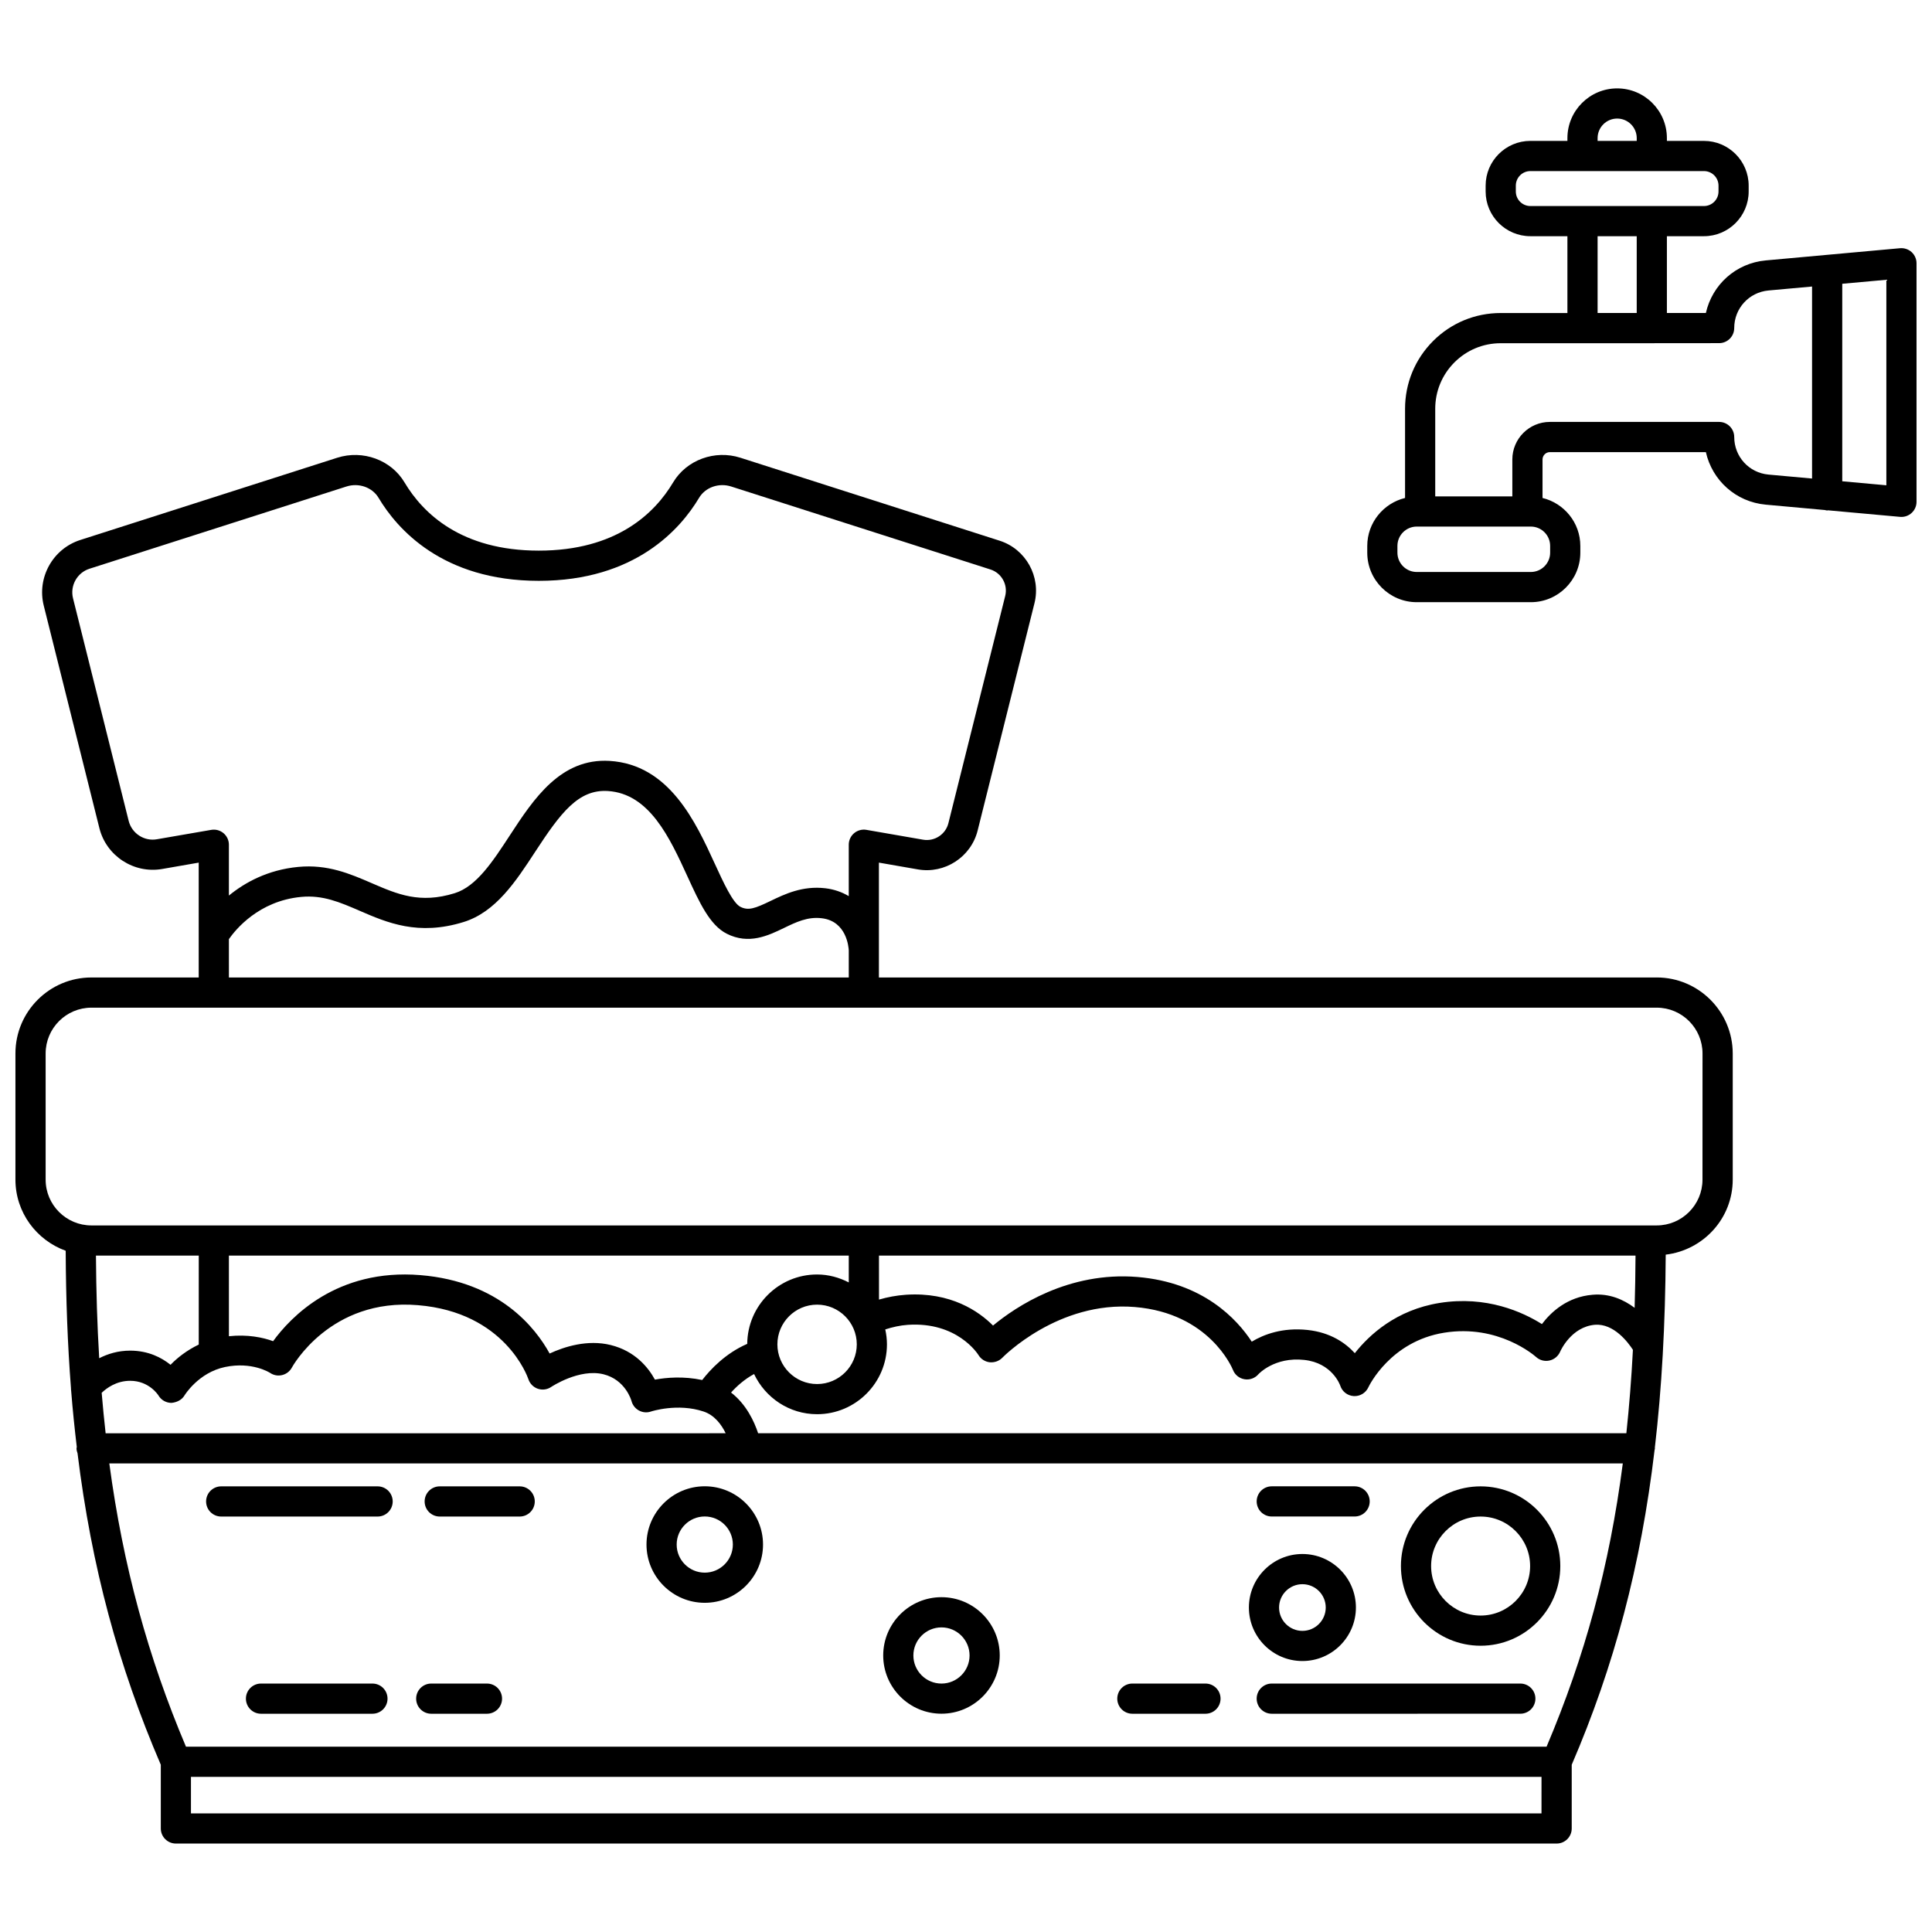
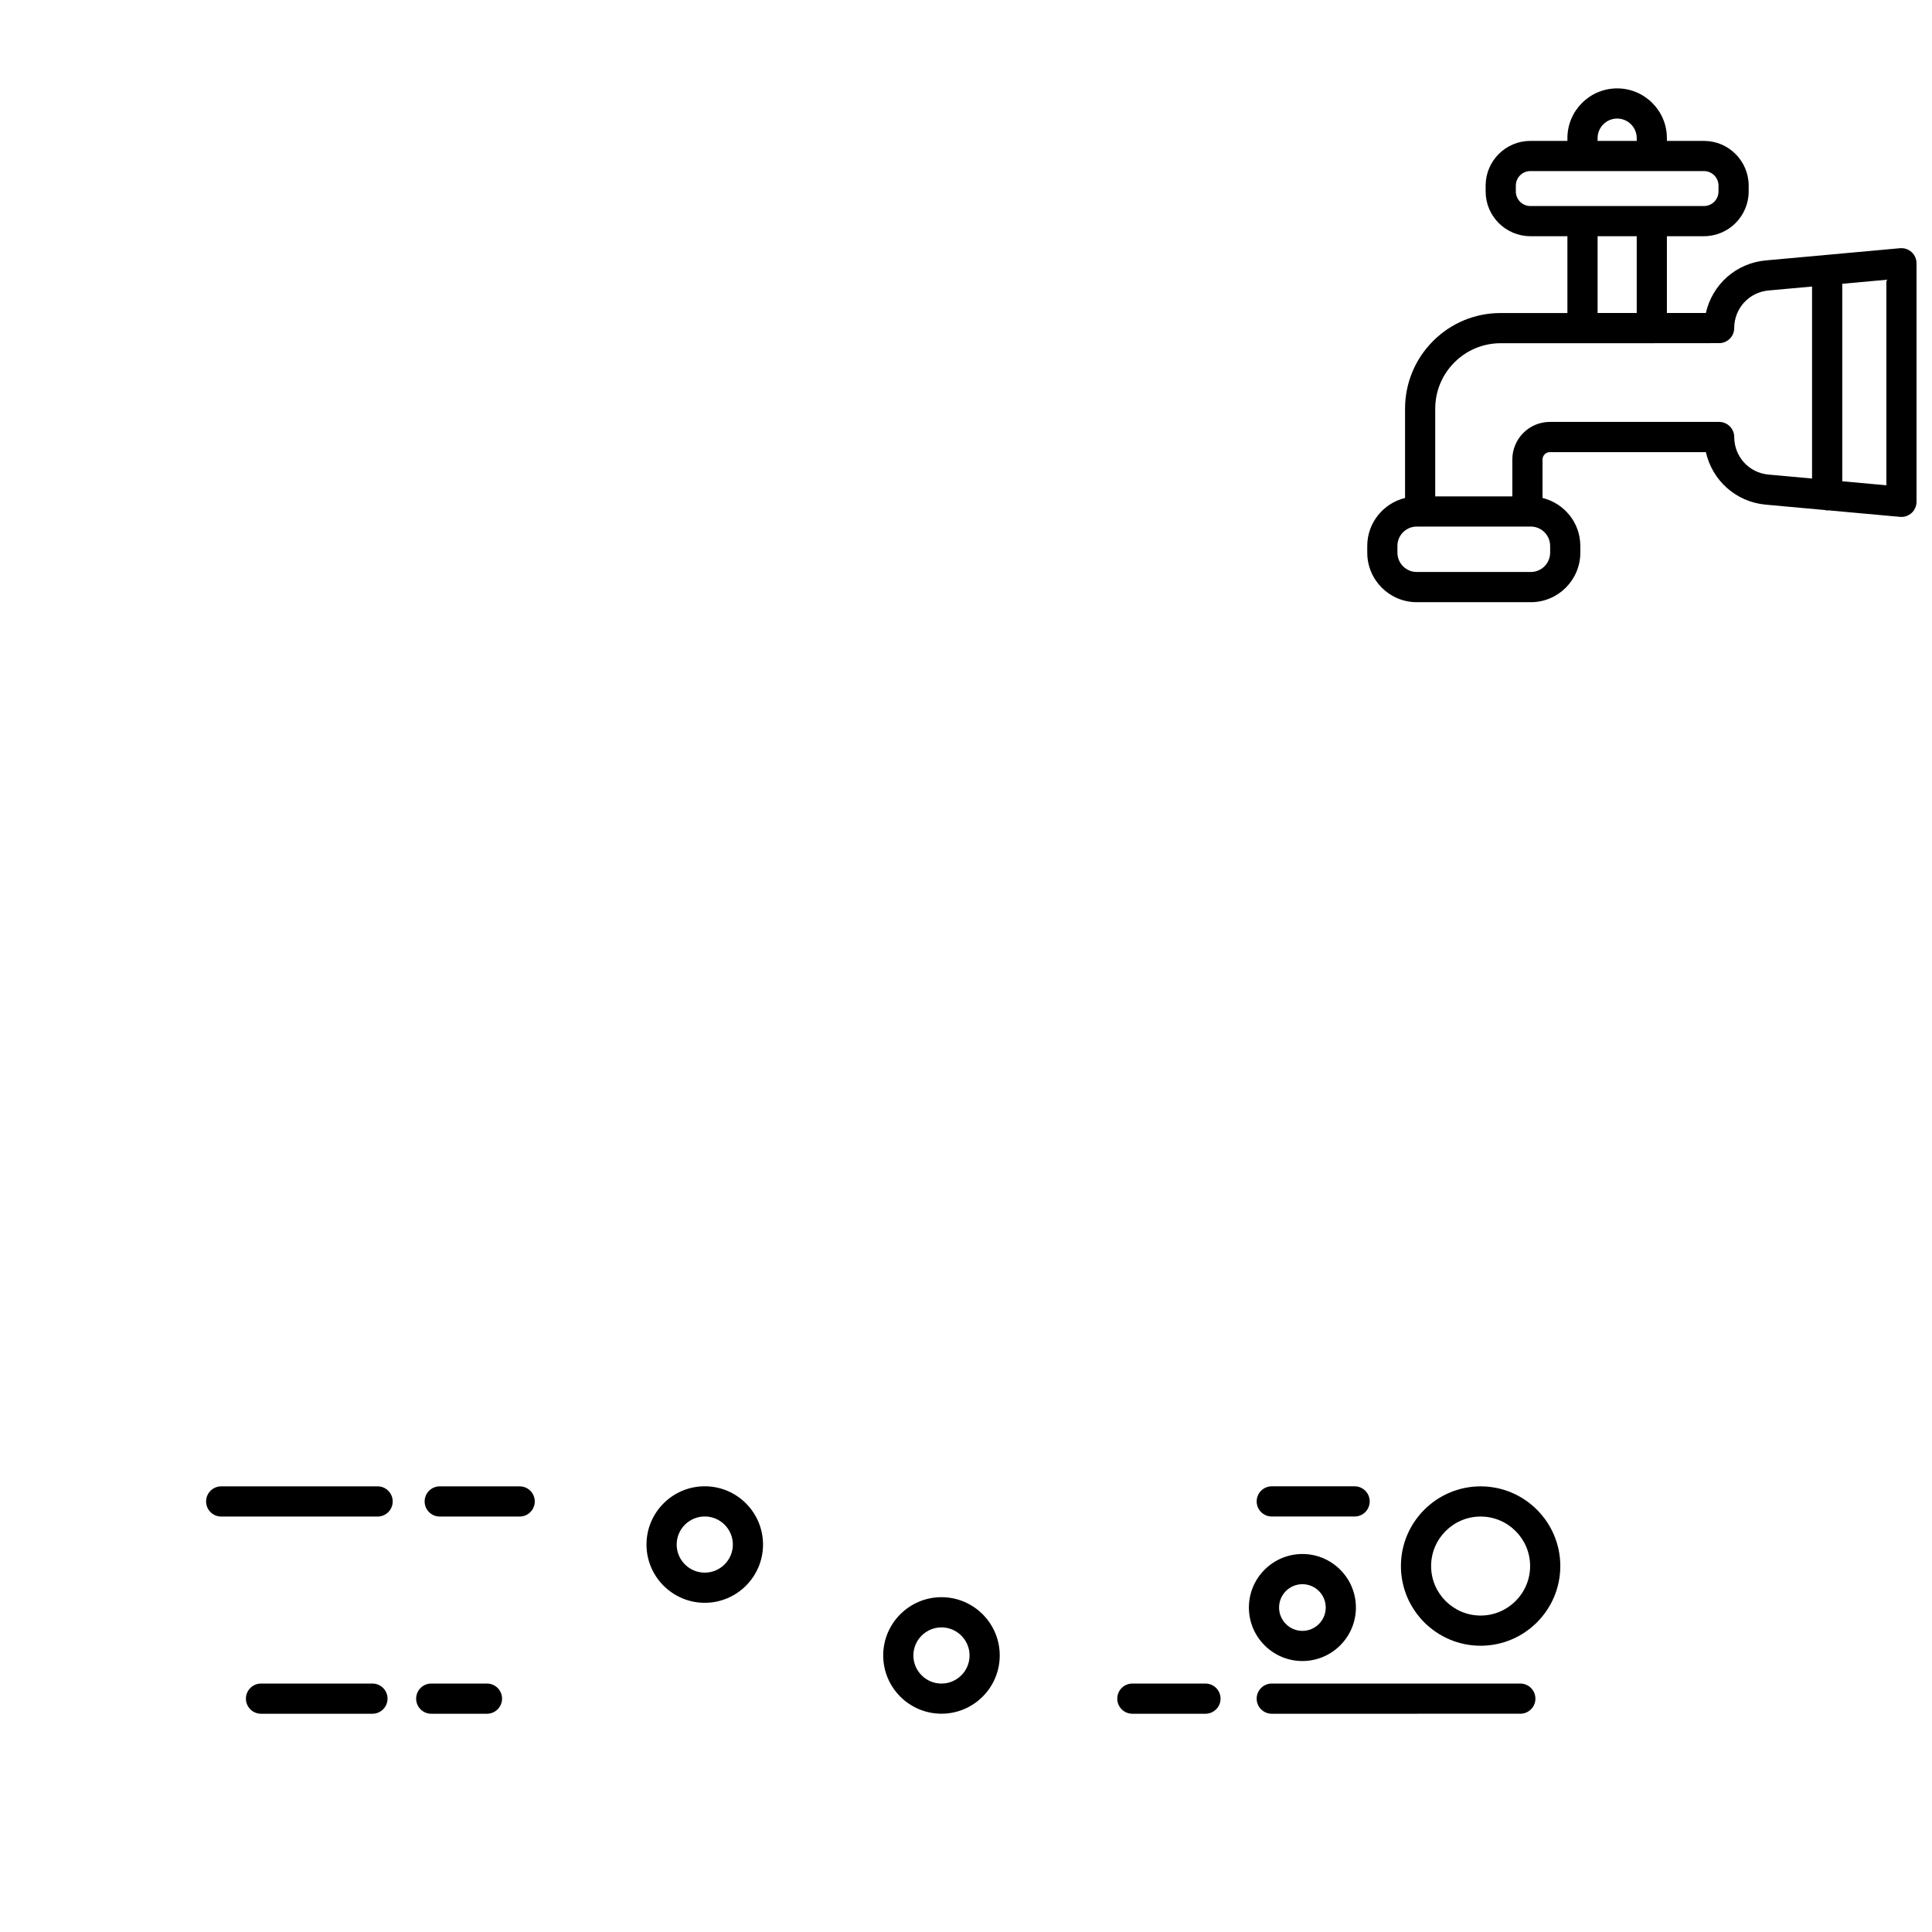
<svg xmlns="http://www.w3.org/2000/svg" width="800px" height="800px" version="1.1" viewBox="144 144 512 512">
  <defs>
    <clipPath id="b">
-       <path d="m148.09 264h455.91v369h-455.91z" />
-     </clipPath>
+       </clipPath>
    <clipPath id="a">
      <path d="m506 167h145.9v137h-145.9z" />
    </clipPath>
  </defs>
  <g clip-path="url(#b)">
    <path d="m583.04 403.04h-206.12v-30.438l10.336 1.801c7.121 1.242 14.078-3.285 15.828-10.301l15.059-60.234c1.766-7.074-2.281-14.352-9.227-16.574l-68.703-21.988c-6.769-2.168-14.273 0.574-17.824 6.531-4.914 8.25-15.082 18.086-35.598 18.086-20.512 0-30.68-9.832-35.594-18.086-3.547-5.957-11.043-8.691-17.824-6.531l-68.09 21.793c-7.289 2.332-11.547 9.977-9.688 17.402l14.746 58.977c1.84 7.363 9.141 12.113 16.621 10.816l9.699-1.688v30.438h-28.434c-11.105-0.004-20.137 9.027-20.137 20.129v33.434c0 8.695 5.578 16.055 13.32 18.859 0.055 12.836 0.508 24.93 1.398 36.41 0.008 0.23 0 0.453 0.047 0.68 0.402 5.09 0.914 10.035 1.492 14.906-0.012 0.125-0.07 0.23-0.07 0.359 0 0.469 0.121 0.902 0.27 1.324 3.715 30.137 10.848 56.453 22.066 82.531v16.887c0 2.211 1.793 4 4 4h365.91c2.207 0 4-1.789 4-4v-16.887c11.234-26.121 18.316-52.68 21.953-83.379 0.02-0.164 0.098-0.309 0.098-0.477 0-0.047-0.023-0.082-0.027-0.133 1.844-15.789 2.773-32.691 2.887-51.191 9.973-1.195 17.758-9.609 17.758-19.891v-33.434c-0.02-11.102-9.051-20.133-20.152-20.133zm-397.45-36.629c-3.379 0.609-6.664-1.555-7.492-4.875l-14.746-58.977c-0.836-3.348 1.082-6.793 4.367-7.84l68.09-21.789c3.269-1.051 6.852 0.215 8.516 3.004 4.894 8.215 16.914 21.992 42.465 21.992 25.551 0 37.574-13.773 42.469-21.992 1.664-2.785 5.242-4.059 8.516-3.004l68.711 21.988c2.938 0.941 4.652 4.023 3.906 7.012l-15.059 60.234c-0.742 2.973-3.691 4.887-6.703 4.363l-15.02-2.609c-1.164-0.199-2.352 0.121-3.258 0.879-0.902 0.758-1.422 1.879-1.422 3.059v13.625c-1.723-1.012-3.731-1.789-6.188-2.082-6.066-0.715-10.758 1.539-14.527 3.356-4.121 1.988-5.883 2.637-8.008 1.559-2.004-1.016-4.523-6.504-6.746-11.348-5.098-11.117-12.078-26.344-27.898-27.32-12.996-0.789-20.145 10.086-26.422 19.691-4.559 6.981-8.863 13.574-14.645 15.367-9.215 2.856-15.145 0.293-22.008-2.672-5.731-2.477-11.656-5.031-19.453-4.293-8.105 0.773-14.156 4.141-18.375 7.594v-13.473c0-1.18-0.52-2.301-1.422-3.059-0.902-0.758-2.086-1.082-3.258-0.879zm19.07 26.473c1.727-2.492 7.887-10.125 19.133-11.191 5.738-0.555 10.281 1.406 15.523 3.676 7.269 3.148 15.512 6.711 27.555 2.973 8.527-2.648 13.836-10.773 18.969-18.629 6.75-10.328 11.434-16.566 19.234-16.086 11.043 0.684 16.398 12.367 21.125 22.672 3.168 6.91 5.902 12.875 10.398 15.148 5.852 2.961 10.977 0.496 15.09-1.488 3.269-1.578 6.336-3.082 10.109-2.613 6.59 0.789 7.098 7.707 7.137 8.535v7.164h-164.27zm164.27 83.863v7.109c-2.531-1.305-5.363-2.106-8.402-2.106-10.164 0-18.43 8.238-18.504 18.387-5.762 2.496-9.797 6.809-11.934 9.582-4.922-1.055-9.512-0.66-12.531-0.105-1.742-3.199-5.223-7.559-11.711-9.168-6.148-1.523-12.305 0.449-16.191 2.25-3.691-6.727-13.246-19.055-34.254-20.777-22.191-1.82-34.453 11.219-39.027 17.508-2.691-1-6.773-1.84-11.711-1.316l-0.004-21.363zm208.5 0c-0.027 4.727-0.109 9.344-0.238 13.84-2.918-2.188-6.66-3.859-11.164-3.461-6.652 0.555-10.965 4.543-13.406 7.769-5.035-3.168-14.691-7.613-27.172-5.594-11.398 1.84-18.539 8.395-22.41 13.305-2.5-2.746-6.457-5.496-12.523-6.152-6.621-0.707-11.578 1.172-14.789 3.102-3.894-5.945-12.855-15.707-30.316-17.145-18.234-1.492-32.184 7.848-38.25 12.875-3.762-3.777-11.207-8.953-23.086-8.164-2.481 0.172-4.856 0.617-7.133 1.281l-0.008-11.656zm-23.57 130.14h-360.58c-10.051-23.754-16.652-47.824-20.312-75.059h401.09c-3.551 27.355-10.07 51.145-20.199 75.059zm-350.2-100.62c7.113-1.477 11.754 1.461 11.914 1.562 0.938 0.641 2.098 0.855 3.207 0.578 1.105-0.27 2.039-0.996 2.574-2 0.098-0.188 10.148-18.484 33.398-16.523 23.031 1.891 29.031 18.902 29.27 19.602 0.391 1.199 1.324 2.144 2.516 2.551 1.191 0.402 2.508 0.223 3.547-0.492 0.07-0.051 7.445-4.945 13.84-3.348 5.805 1.445 7.371 6.879 7.422 7.074 0.277 1.082 0.996 2 1.977 2.531 0.984 0.535 2.148 0.633 3.203 0.262 0.066-0.023 7.066-2.301 13.949 0.012 2.894 0.973 4.719 3.457 5.832 5.754l-164.32 0.004c-0.391-3.523-0.746-7.09-1.047-10.723 1.312-1.254 3.902-3.184 7.555-3.184 5.016 0 7.422 3.769 7.496 3.891 0.715 1.219 2.027 1.957 3.438 1.961 1.363-0.121 2.731-0.75 3.453-1.965 0.039-0.066 3.695-6.074 10.773-7.547zm141.25 17.562c-1.02-3.102-3.125-7.664-7.172-10.793 1.473-1.641 3.535-3.512 6.098-4.902 2.973 6.269 9.309 10.645 16.699 10.645 10.211 0 18.516-8.305 18.516-18.516 0-1.359-0.168-2.68-0.449-3.953 1.902-0.609 3.883-1.07 6-1.215 13.035-0.867 18.492 7.672 18.703 8.008 0.641 1.07 1.746 1.773 2.988 1.914 1.23 0.113 2.477-0.309 3.34-1.211 0.148-0.152 14.785-15.113 35.109-13.43 19.699 1.625 25.758 16.066 26 16.656 0.508 1.309 1.668 2.25 3.051 2.484 1.391 0.238 2.789-0.27 3.703-1.336 0.039-0.043 4.246-4.652 12.148-3.785 7.383 0.797 9.465 6.609 9.535 6.812 0.5 1.57 1.91 2.664 3.551 2.769 0.09 0.004 0.176 0.008 0.266 0.008 1.539 0 2.957-0.895 3.617-2.305 0.234-0.496 5.91-12.207 20.098-14.496 14.379-2.328 23.977 6.09 24.363 6.434 0.957 0.871 2.269 1.219 3.535 0.941 1.258-0.27 2.324-1.145 2.836-2.328 0.117-0.273 2.945-6.621 9.246-7.152 4.984-0.367 8.746 4.633 10.047 6.641-0.398 7.66-0.984 15.004-1.738 22.102h-230.09zm26.145-23.562c0 5.797-4.719 10.52-10.52 10.52s-10.52-4.723-10.52-10.52c0-5.801 4.719-10.523 10.52-10.523s10.52 4.719 10.52 10.523zm-174.39 0.059c-3.199 1.539-5.731 3.551-7.469 5.359-2.363-1.906-5.902-3.754-10.703-3.754-3.246 0-5.969 0.875-8.203 2.012-0.523-8.676-0.805-17.734-0.863-27.195h27.246l-0.004 23.578zm355.85 124.25h-357.91v-9.688h357.91l-0.004 9.688zm42.66-167.96c0 6.695-5.445 12.137-12.141 12.137h-414.8c-6.695 0-12.141-5.445-12.141-12.137v-33.434c0-6.695 5.445-12.141 12.141-12.141h414.81c6.695 0 12.141 5.445 12.141 12.141z" />
  </g>
  <path d="m330.77 537.88c-8.516 0-15.441 6.926-15.441 15.438 0 8.516 6.926 15.441 15.441 15.441 8.512 0 15.441-6.926 15.441-15.441-0.004-8.512-6.93-15.438-15.441-15.438zm0 22.887c-4.106 0-7.445-3.34-7.445-7.445 0-4.102 3.34-7.441 7.445-7.441 4.102 0 7.445 3.34 7.445 7.441-0.004 4.106-3.344 7.445-7.445 7.445z" />
  <path d="m393.5 567.27c-8.516 0-15.441 6.926-15.441 15.438 0 8.516 6.926 15.441 15.441 15.441 8.512 0 15.441-6.926 15.441-15.441 0-8.508-6.922-15.438-15.441-15.438zm0 22.891c-4.106 0-7.445-3.34-7.445-7.445 0-4.102 3.34-7.441 7.445-7.441 4.106 0 7.445 3.34 7.445 7.441 0 4.106-3.336 7.445-7.445 7.445z" />
  <path d="m489.15 584.19c7.82 0 14.18-6.363 14.18-14.184 0-7.816-6.363-14.18-14.18-14.18-7.816 0-14.18 6.363-14.18 14.18 0 7.824 6.363 14.184 14.18 14.184zm0-20.363c3.41 0 6.184 2.769 6.184 6.184 0 3.41-2.773 6.188-6.184 6.188-3.406 0-6.184-2.773-6.184-6.188 0.004-3.414 2.777-6.184 6.184-6.184z" />
  <path d="m536.38 537.9c-11.648 0-21.121 9.473-21.121 21.117 0 11.648 9.473 21.121 21.121 21.121 11.645 0 21.117-9.473 21.117-21.121 0-11.645-9.473-21.117-21.117-21.117zm0 34.238c-7.238 0-13.121-5.891-13.121-13.121 0-7.234 5.887-13.117 13.121-13.117 7.234 0 13.117 5.887 13.117 13.117 0.004 7.231-5.883 13.121-13.117 13.121z" />
  <path d="m546.9 590.16h-65.871c-2.207 0-4 1.789-4 4 0 2.211 1.793 4 4 4l65.871-0.004c2.207 0 4-1.789 4-4 0-2.211-1.793-3.996-4-3.996z" />
  <path d="m242.7 590.16h-29.531c-2.207 0-4 1.789-4 4 0 2.211 1.793 4 4 4h29.531c2.207 0 4-1.789 4-4-0.004-2.215-1.793-4-4-4z" />
  <path d="m273.05 590.16h-14.766c-2.207 0-4 1.789-4 4 0 2.211 1.793 4 4 4h14.766c2.207 0 4-1.789 4-4 0-2.215-1.789-4-4-4z" />
  <path d="m463.46 590.16h-19.371c-2.207 0-4 1.789-4 4 0 2.211 1.793 4 4 4h19.371c2.207 0 4-1.789 4-4 0-2.215-1.793-4-4-4z" />
  <path d="m481.03 545.89h21.957c2.207 0 4-1.789 4-4 0-2.211-1.793-4-4-4h-21.957c-2.207 0-4 1.789-4 4 0.004 2.215 1.789 4 4 4z" />
  <path d="m244.07 537.9h-41.453c-2.207 0-4 1.789-4 4 0 2.211 1.793 4 4 4h41.453c2.207 0 4-1.789 4-4-0.004-2.211-1.789-4-4-4z" />
  <path d="m281.72 537.9h-21.188c-2.207 0-4 1.789-4 4 0 2.211 1.793 4 4 4h21.188c2.207 0 4-1.789 4-4 0-2.211-1.793-4-4-4z" />
  <g clip-path="url(#a)">
    <path d="m650.6 210.81c-0.832-0.754-1.941-1.121-3.059-1.031l-35.586 3.234c-7.957 0.723-14.199 6.449-15.879 13.926-2.438 0.004-6.016 0.008-10.332 0.008v-20.352h9.816c6.539 0 11.855-5.316 11.855-11.855v-1.543c0-6.539-5.316-11.855-11.855-11.855h-9.816v-0.738c0-7.269-5.914-13.18-13.18-13.18s-13.184 5.914-13.184 13.18v0.734h-9.812c-6.539 0-11.859 5.316-11.859 11.855v1.547c0 6.539 5.32 11.855 11.859 11.855h9.812v20.363c-6.098 0-12.176 0-17.656-0.004h-0.023c-6.773 0-13.141 2.637-17.922 7.426-4.789 4.797-7.426 11.176-7.426 17.957v23.629c-5.734 1.402-10.016 6.551-10.016 12.711v1.793c0 7.234 5.887 13.117 13.117 13.117h30.23c7.234 0 13.117-5.887 13.117-13.117v-1.793c0-6.16-4.281-11.309-10.016-12.711v-10.195c0-1.074 0.875-1.953 1.945-1.953h41.344c1.68 7.473 7.926 13.199 15.879 13.922l15.648 1.422c0.207 0.031 0.395 0.125 0.613 0.125 0.082 0 0.152-0.039 0.23-0.047l19.094 1.734c0.121 0.008 0.238 0.016 0.359 0.016 0.996 0 1.957-0.371 2.695-1.047 0.832-0.754 1.305-1.832 1.305-2.949v-63.23c0-1.121-0.473-2.191-1.301-2.953zm-83.219-30.207c0-2.859 2.328-5.184 5.188-5.184 2.859 0 5.184 2.328 5.184 5.184l-0.004 0.734h-10.367zm-21.672 14.141v-1.547c0-2.129 1.73-3.859 3.863-3.859h45.992c2.129 0 3.859 1.73 3.859 3.859v1.547c0 2.129-1.73 3.859-3.859 3.859h-45.992c-2.133 0-3.863-1.73-3.863-3.859zm32.039 11.859v20.336h-10.367v-20.336zm-22.945 82.066v1.793c0 2.824-2.301 5.121-5.121 5.121h-30.23c-2.824 0-5.121-2.301-5.121-5.121v-1.793c0-2.828 2.301-5.121 5.121-5.121h30.23c2.824 0 5.121 2.297 5.121 5.121zm48.785-28.855c0-2.207-1.793-4-4-4h-44.859c-5.484 0-9.945 4.461-9.945 9.949v9.789h-20.434v-23.215c0-4.648 1.809-9.012 5.086-12.297 3.273-3.277 7.629-5.082 12.266-5.082h0.016c21.191 0.023 51.285-0.012 56.941-0.02h0.926c2.207 0 4-1.793 4-4 0-5.207 3.91-9.484 9.09-9.957l11.539-1.047v50.883l-11.539-1.047c-5.176-0.469-9.086-4.754-9.086-9.957zm40.316 12.793-11.688-1.062v-52.34l11.688-1.059z" />
  </g>
</svg>